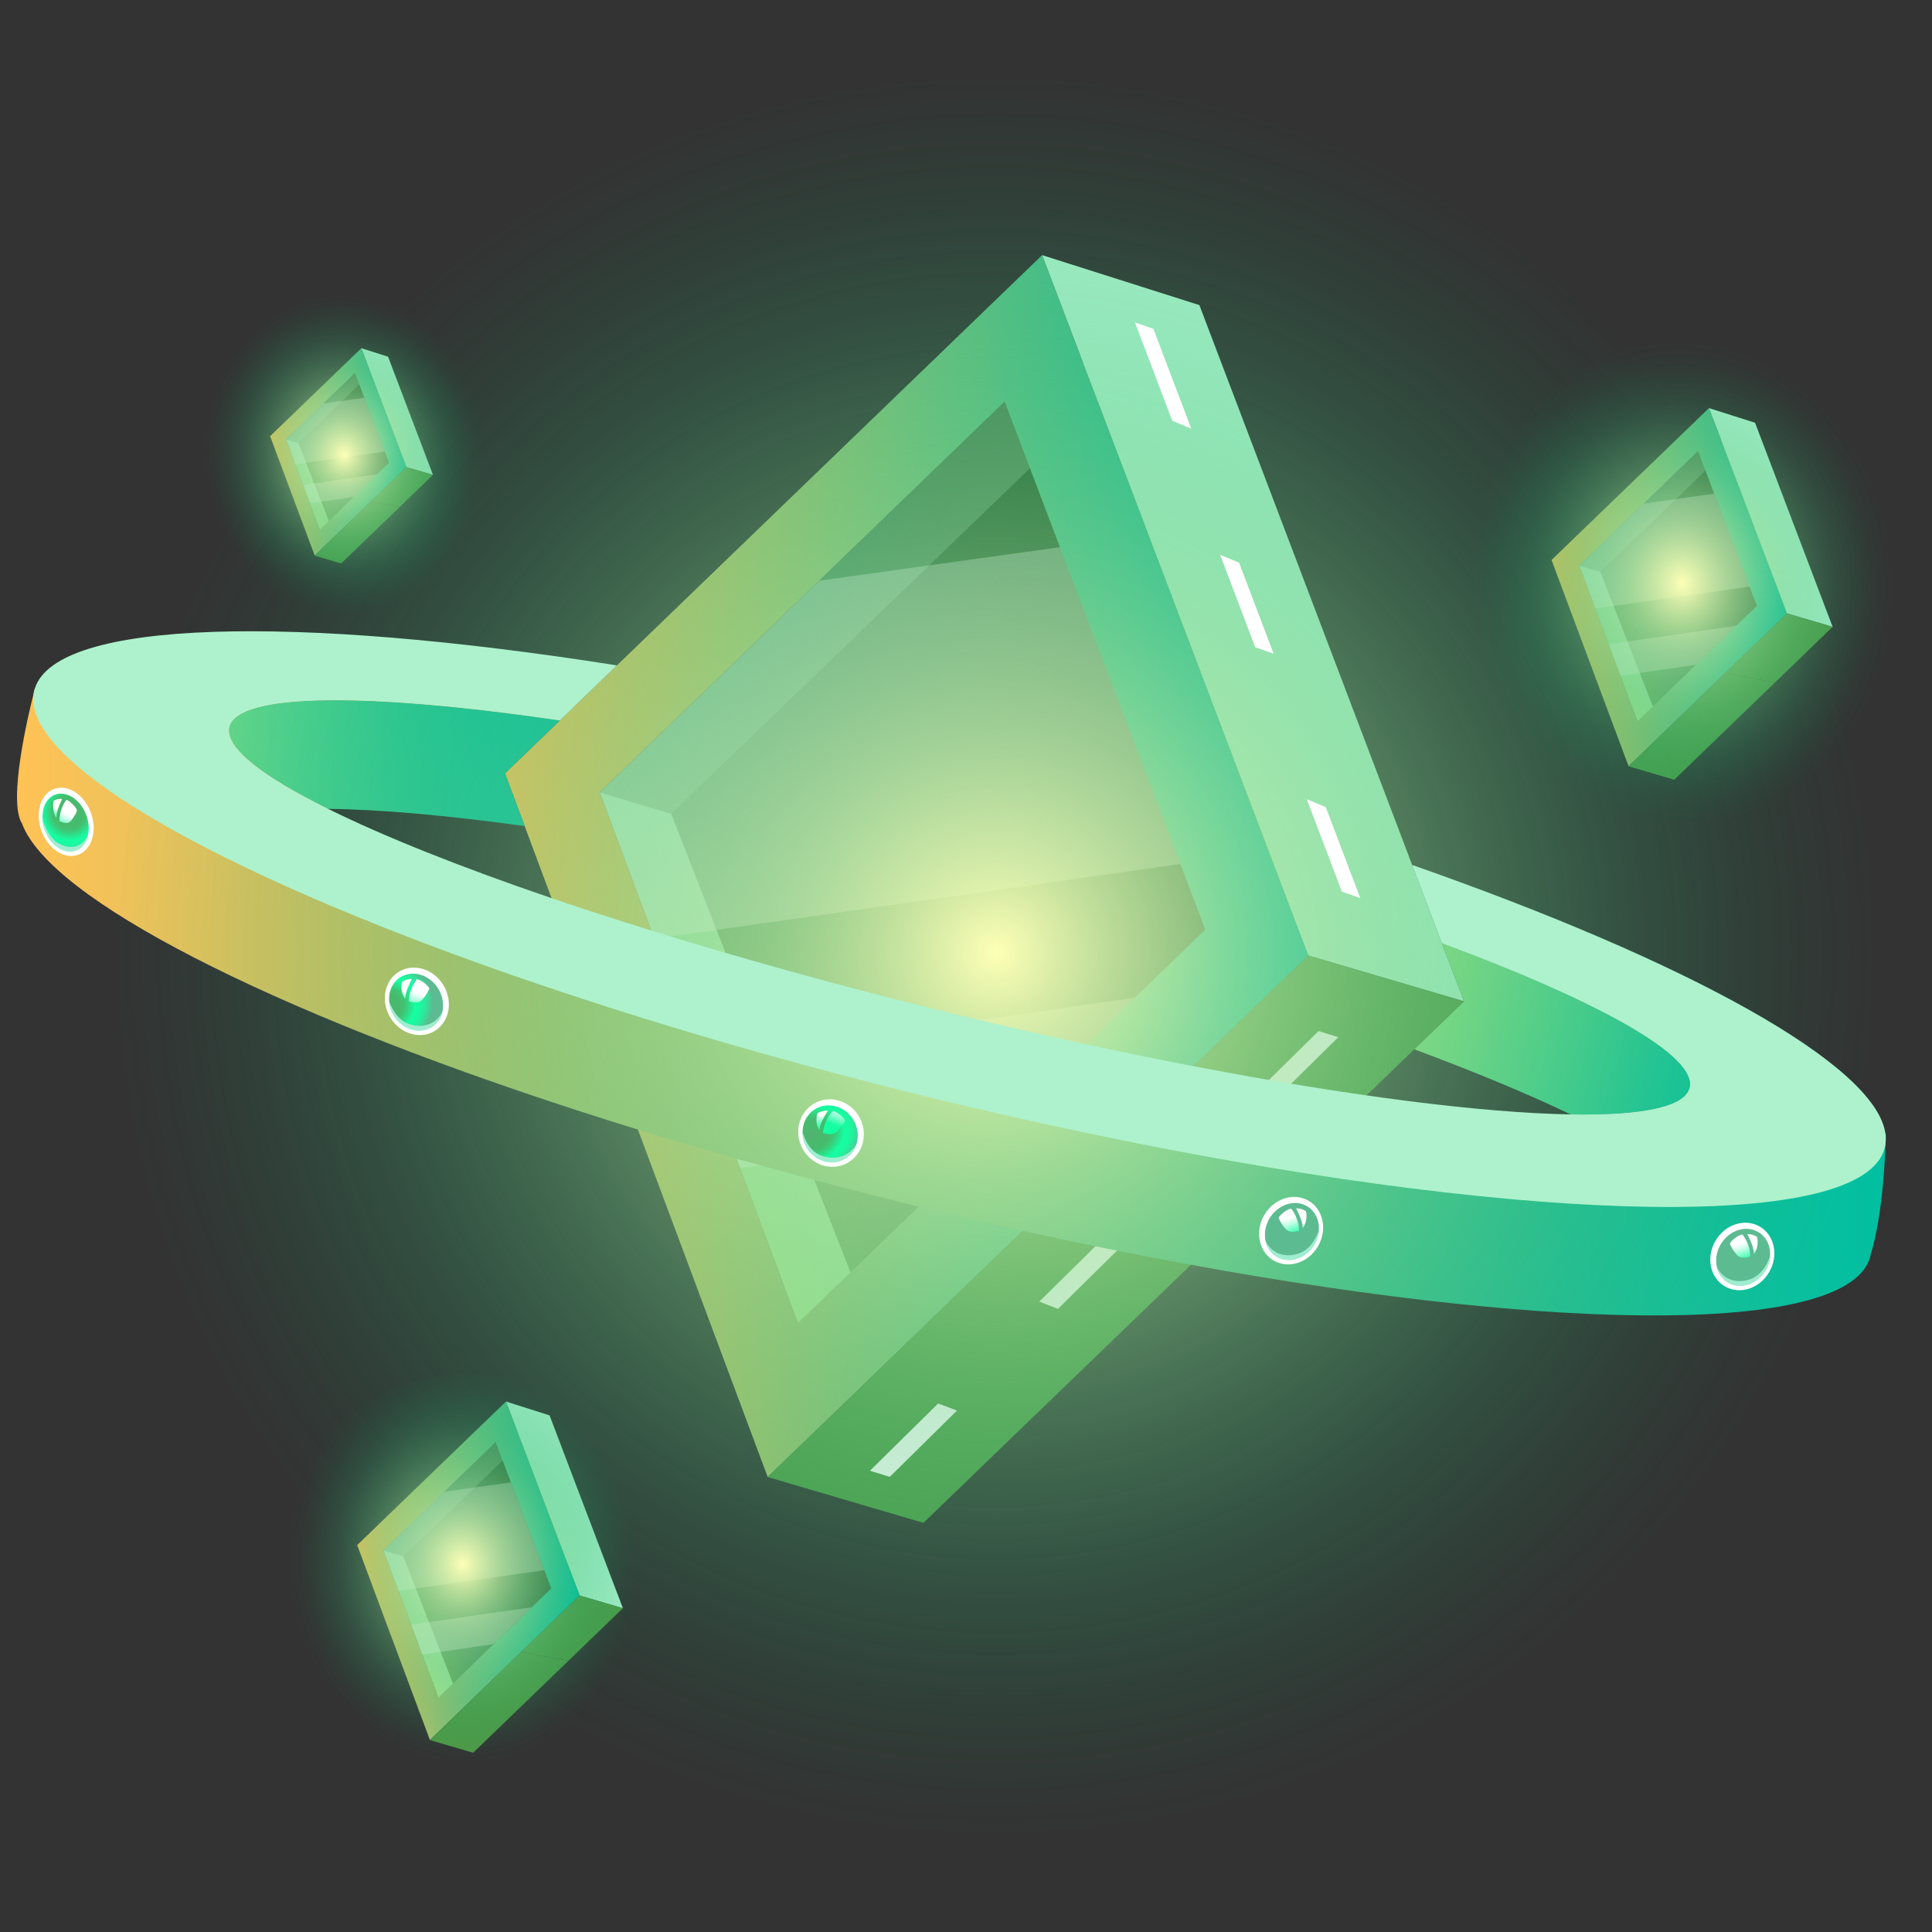
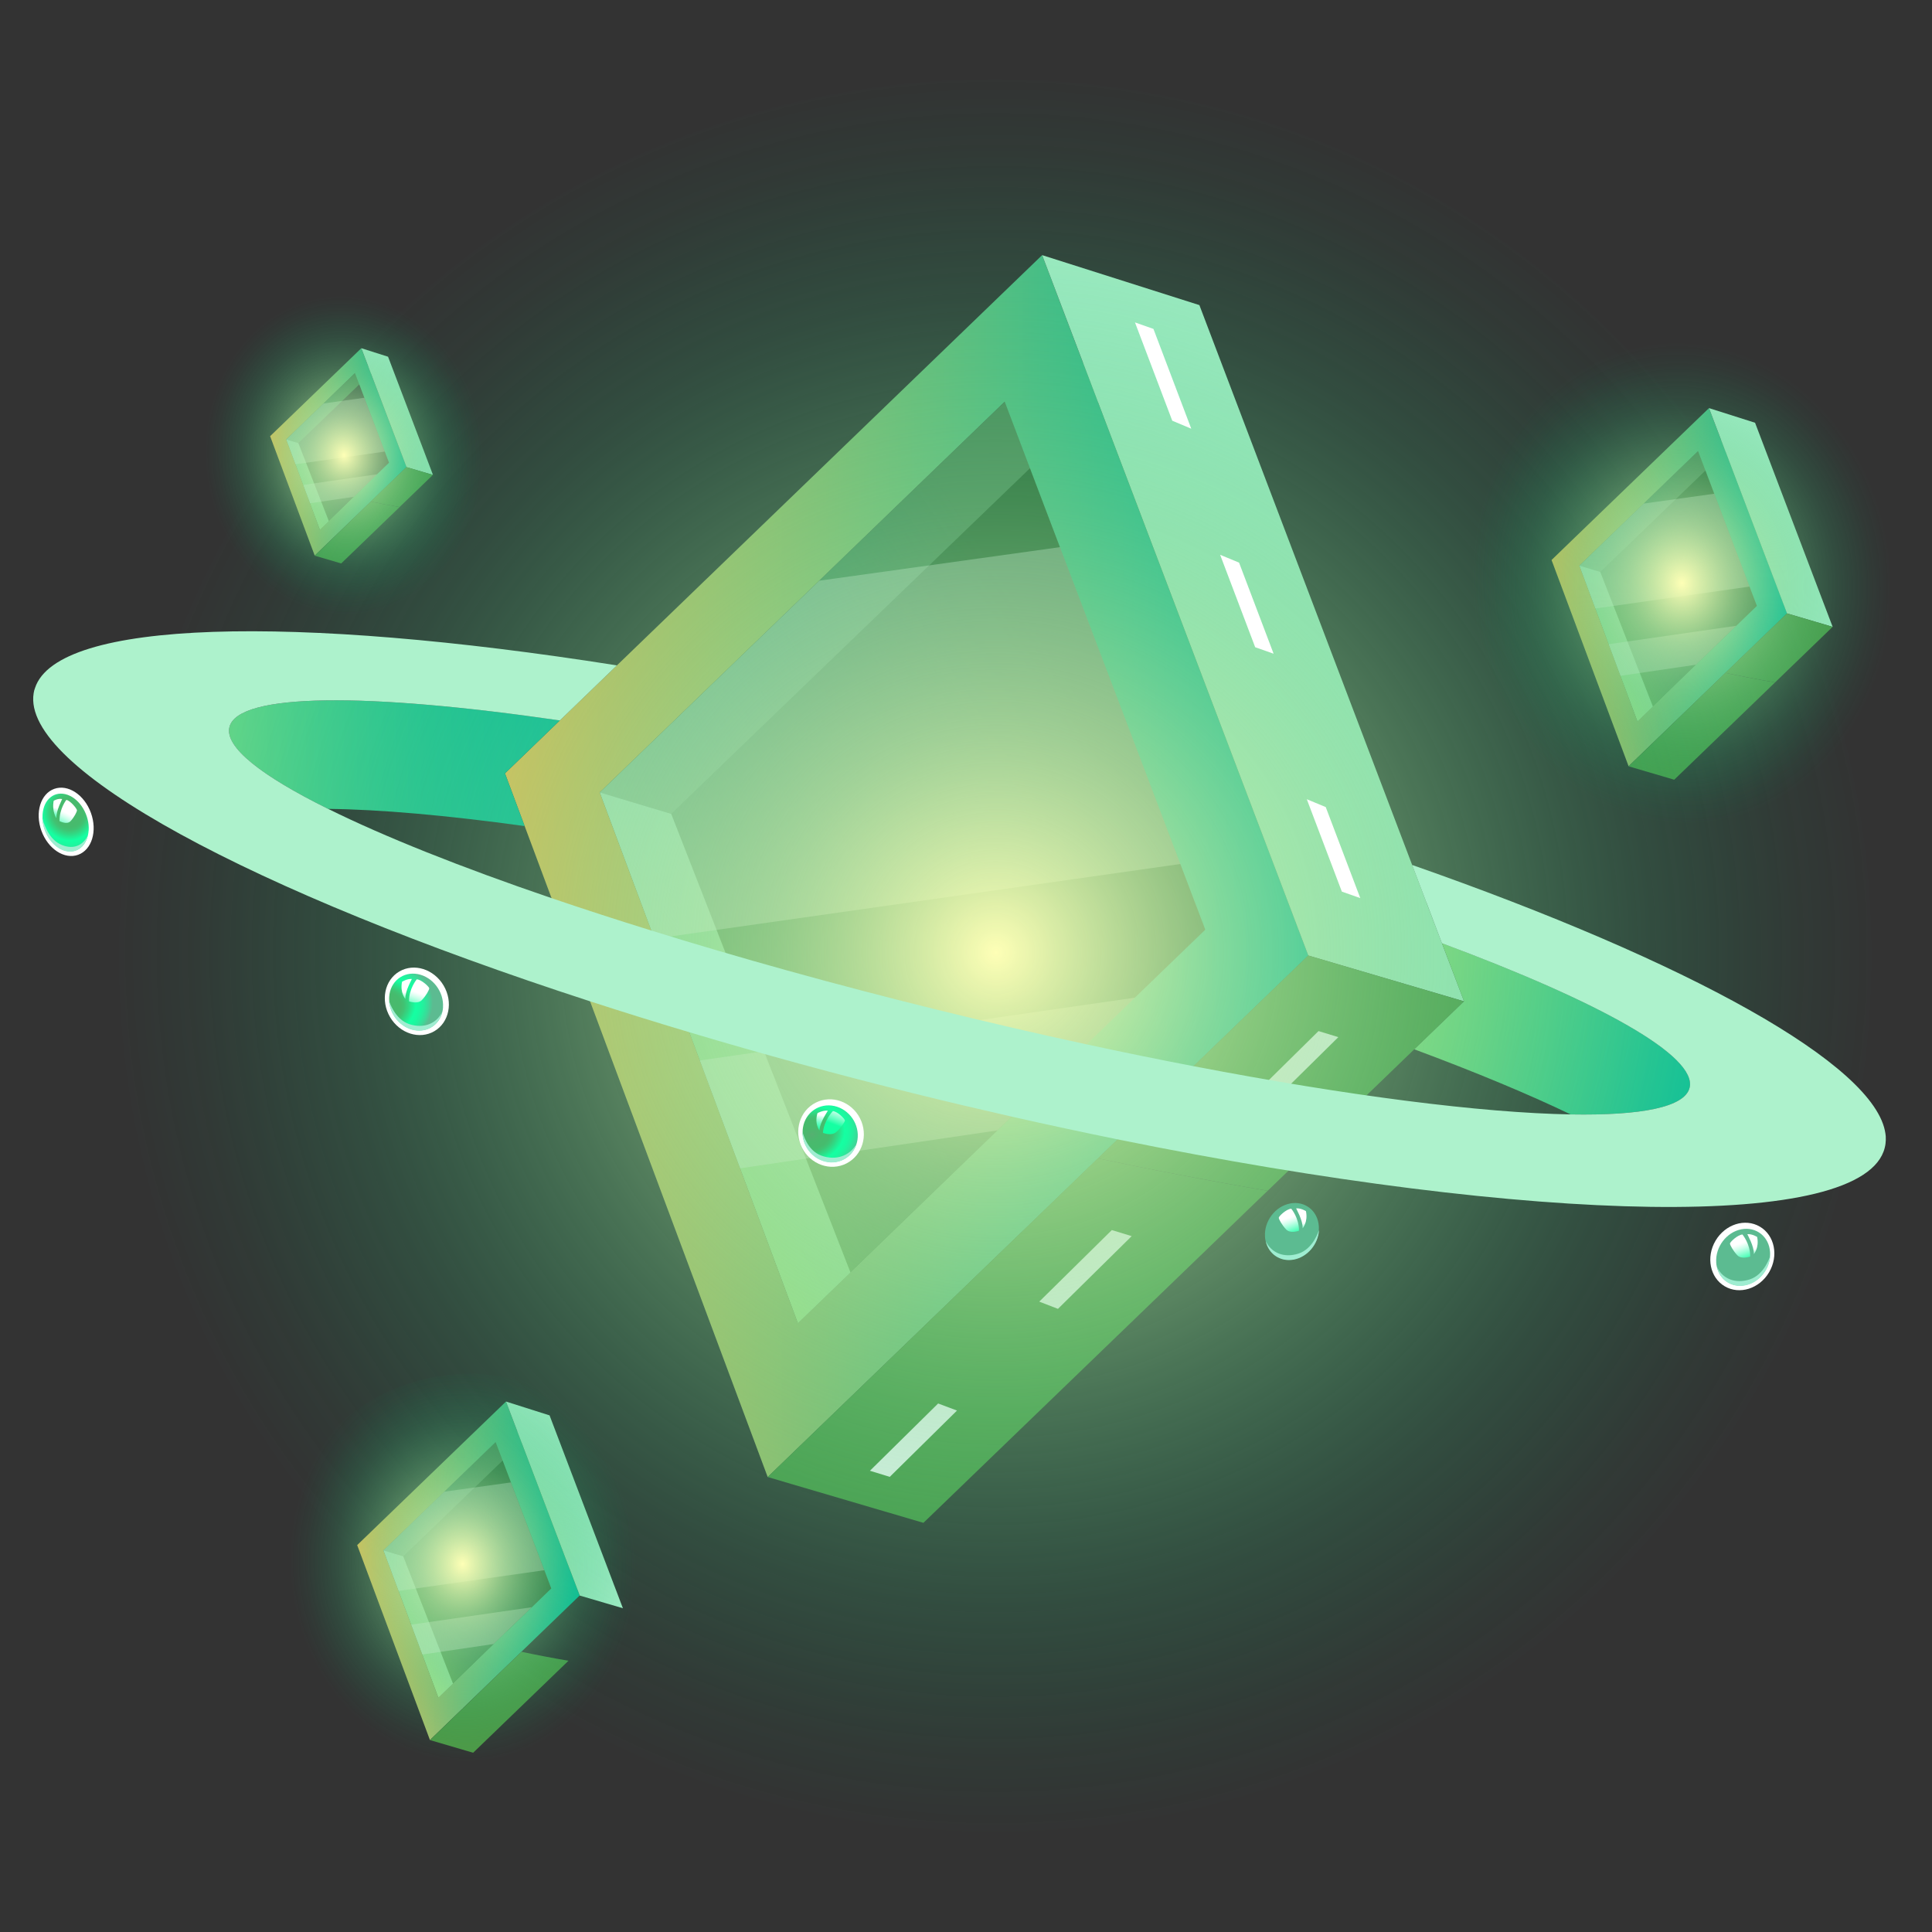
<svg xmlns="http://www.w3.org/2000/svg" xmlns:xlink="http://www.w3.org/1999/xlink" version="1.1" viewBox="0 0 500 500">
  <rect x="0" y="0" width="500" height="500" fill="#333333" stroke="none" />
  <defs>
    <style>
      .cls-1 {
        fill: url(#linear-gradient-4);
      }

      .cls-1, .cls-2, .cls-3, .cls-4, .cls-5, .cls-6, .cls-7, .cls-8, .cls-9, .cls-10, .cls-11, .cls-12, .cls-13, .cls-14, .cls-15, .cls-16, .cls-17, .cls-18, .cls-19 {
        isolation: isolate;
      }

      .cls-1, .cls-5, .cls-10, .cls-18 {
        mix-blend-mode: hard-light;
      }

      .cls-2 {
        fill: url(#linear-gradient-14);
      }

      .cls-2, .cls-3, .cls-4, .cls-8, .cls-20, .cls-12, .cls-13, .cls-14, .cls-16, .cls-17, .cls-19 {
        mix-blend-mode: soft-light;
      }

      .cls-3 {
        fill: url(#linear-gradient-16);
      }

      .cls-21 {
        fill: #285b2f;
      }

      .cls-22 {
        fill: url(#linear-gradient-10);
      }

      .cls-4 {
        fill: url(#linear-gradient-17);
      }

      .cls-23 {
        fill: #fff;
      }

      .cls-5 {
        fill: url(#linear-gradient-2);
      }

      .cls-24 {
        fill: url(#radial-gradient-5);
      }

      .cls-25 {
        fill: url(#radial-gradient-3);
      }

      .cls-26 {
        fill: #9fedd1;
      }

      .cls-27 {
        fill: url(#linear-gradient-3);
      }

      .cls-28 {
        fill: url(#linear-gradient-5);
      }

      .cls-6 {
        fill: url(#radial-gradient-9);
      }

      .cls-6, .cls-9, .cls-11, .cls-15 {
        mix-blend-mode: overlay;
      }

      .cls-8 {
        fill: url(#linear-gradient-21);
      }

      .cls-20 {
        opacity: .37;
      }

      .cls-9 {
        fill: url(#radial-gradient-8);
      }

      .cls-10 {
        fill: url(#linear-gradient-8);
      }

      .cls-29 {
        fill: url(#radial-gradient-2);
      }

      .cls-30 {
        fill: url(#radial-gradient-4);
      }

      .cls-31 {
        fill: url(#linear-gradient-7);
      }

      .cls-11 {
        fill: url(#radial-gradient);
      }

      .cls-32 {
        fill: url(#linear-gradient-9);
      }

      .cls-12 {
        fill: url(#linear-gradient-13);
      }

      .cls-33 {
        fill: url(#linear-gradient-11);
      }

      .cls-13 {
        fill: url(#linear-gradient-19);
      }

      .cls-34 {
        fill: #4f9947;
      }

      .cls-14 {
        fill: url(#linear-gradient-18);
      }

      .cls-15 {
        fill: url(#radial-gradient-7);
      }

      .cls-16 {
        fill: url(#linear-gradient-20);
      }

      .cls-35 {
        fill: #4e8457;
      }

      .cls-36 {
        fill: url(#radial-gradient-6);
      }

      .cls-17 {
        fill: url(#linear-gradient-12);
      }

      .cls-18 {
        fill: url(#linear-gradient-6);
      }

      .cls-37 {
        fill: url(#linear-gradient);
      }

      .cls-19 {
        fill: url(#linear-gradient-15);
      }

      .cls-38 {
        fill: #adf2cc;
      }
    </style>
    <linearGradient id="linear-gradient" x1="130.69" y1="277.86" x2="338.59" y2="277.86" gradientTransform="translate(0 502) scale(1 -1)" gradientUnits="userSpaceOnUse">
      <stop offset="0" stop-color="#ffc255" />
      <stop offset=".46" stop-color="#82c07a" />
      <stop offset=".83" stop-color="#24bf96" />
      <stop offset="1" stop-color="#00bfa1" />
    </linearGradient>
    <linearGradient id="linear-gradient-2" x1="285.53" y1="312.89" x2="120.34" y2="205.26" gradientTransform="translate(0 502) scale(1 -1)" gradientUnits="userSpaceOnUse">
      <stop offset="0" stop-color="#00a8a1" stop-opacity="0" />
      <stop offset=".09" stop-color="#0cac9e" stop-opacity=".05" />
      <stop offset=".26" stop-color="#2fb896" stop-opacity=".19" />
      <stop offset=".48" stop-color="#67cb8a" stop-opacity=".41" />
      <stop offset=".75" stop-color="#b2e57a" stop-opacity=".7" />
      <stop offset="1" stop-color="#feff6a" />
    </linearGradient>
    <linearGradient id="linear-gradient-3" x1="401.53" y1="350.03" x2="462.47" y2="350.03" xlink:href="#linear-gradient" />
    <linearGradient id="linear-gradient-4" x1="446.85" y1="360.25" x2="398.43" y2="328.7" xlink:href="#linear-gradient-2" />
    <linearGradient id="linear-gradient-5" x1="69.91" y1="385.04" x2="105.21" y2="385.04" xlink:href="#linear-gradient" />
    <linearGradient id="linear-gradient-6" x1="96.09" y1="390.92" x2="68.05" y2="372.64" xlink:href="#linear-gradient-2" />
    <linearGradient id="linear-gradient-7" x1="92.44" y1="95.48" x2="150.03" y2="95.48" xlink:href="#linear-gradient" />
    <linearGradient id="linear-gradient-8" x1="135.26" y1="105.14" x2="89.49" y2="75.32" xlink:href="#linear-gradient-2" />
    <linearGradient id="linear-gradient-9" x1="-52.9" y1="304.48" x2="144.09" y2="304.48" gradientTransform="translate(0 502) scale(1 -1)" gradientUnits="userSpaceOnUse">
      <stop offset="0" stop-color="#fffb6a" />
      <stop offset=".46" stop-color="#82dd84" />
      <stop offset=".83" stop-color="#24c799" />
      <stop offset="1" stop-color="#00bfa1" />
    </linearGradient>
    <linearGradient id="linear-gradient-10" x1="303.9" y1="259.93" x2="451.9" y2="218.28" xlink:href="#linear-gradient-9" />
    <linearGradient id="linear-gradient-11" x1="4.42" y1="245.74" x2="488.07" y2="245.74" xlink:href="#linear-gradient" />
    <radialGradient id="radial-gradient" cx=".75" cy="501.17" fx=".75" fy="501.17" r=".77" gradientTransform="translate(35.45 148788.79) scale(296.39 -296.39)" gradientUnits="userSpaceOnUse">
      <stop offset="0" stop-color="#feffb6" />
      <stop offset=".25" stop-color="#b2e59e" stop-opacity=".7" />
      <stop offset=".52" stop-color="#67cc85" stop-opacity=".41" />
      <stop offset=".74" stop-color="#2fb974" stop-opacity=".19" />
      <stop offset=".91" stop-color="#0cae69" stop-opacity=".05" />
      <stop offset="1" stop-color="#00aa65" stop-opacity="0" />
    </radialGradient>
    <radialGradient id="radial-gradient-2" cx="1.78" cy="503.14" fx="1.78" fy="503.14" r=".77" gradientTransform="translate(2989.12 8257.94) rotate(-20.46) scale(16.42 -17.05)" gradientUnits="userSpaceOnUse">
      <stop offset="0" stop-color="#57b072" />
      <stop offset=".03" stop-color="#52b270" />
      <stop offset=".14" stop-color="#49b96d" />
      <stop offset=".29" stop-color="#46bb6d" />
      <stop offset=".35" stop-color="#40c373" />
      <stop offset=".43" stop-color="#30d984" />
      <stop offset=".55" stop-color="#15ffa2" />
      <stop offset=".62" stop-color="#19faa0" />
      <stop offset=".69" stop-color="#26ee9d" />
      <stop offset=".77" stop-color="#3cd998" />
      <stop offset=".85" stop-color="#5cbb91" />
    </radialGradient>
    <linearGradient id="linear-gradient-12" x1="15.07" y1="295.24" x2="13.07" y2="288.63" gradientTransform="translate(0 502) scale(1 -1)" gradientUnits="userSpaceOnUse">
      <stop offset=".34" stop-color="#fff" />
      <stop offset=".42" stop-color="#d1ffec" />
      <stop offset=".53" stop-color="#98ffd6" />
      <stop offset=".64" stop-color="#69ffc3" />
      <stop offset=".75" stop-color="#44ffb4" />
      <stop offset=".84" stop-color="#2affaa" />
      <stop offset=".93" stop-color="#1affa4" />
      <stop offset="1" stop-color="#15ffa2" />
    </linearGradient>
    <linearGradient id="linear-gradient-13" x1="17.82" y1="292.22" x2="14.83" y2="286.3" gradientTransform="translate(0 502) scale(1 -1)" gradientUnits="userSpaceOnUse">
      <stop offset=".12" stop-color="#fff" />
      <stop offset=".19" stop-color="#f1fff9" />
      <stop offset=".32" stop-color="#cdffeb" />
      <stop offset=".49" stop-color="#93ffd4" />
      <stop offset=".71" stop-color="#44ffb4" />
      <stop offset=".83" stop-color="#15ffa2" />
    </linearGradient>
    <radialGradient id="radial-gradient-3" cx=".89" cy="504.56" fx=".89" fy="504.56" r=".77" gradientTransform="translate(3455.31 8066.76) rotate(-23.38) scale(19.58 -16.84)" xlink:href="#radial-gradient-2" />
    <linearGradient id="linear-gradient-14" x1="105.2" y1="247.57" x2="104.01" y2="240.56" xlink:href="#linear-gradient-12" />
    <linearGradient id="linear-gradient-15" x1="108.67" y1="245.81" x2="106.37" y2="239.32" xlink:href="#linear-gradient-13" />
    <radialGradient id="radial-gradient-4" cx="-.64" cy="505.88" fx="-.64" fy="505.88" r=".77" gradientTransform="translate(3153.52 8174.7) rotate(-20.39) scale(20.42 -16.63)" xlink:href="#radial-gradient-2" />
    <linearGradient id="linear-gradient-16" x1="213.18" y1="215.74" x2="211.79" y2="208.75" xlink:href="#linear-gradient-12" />
    <linearGradient id="linear-gradient-17" x1="217.9" y1="216.31" x2="215.44" y2="209.86" xlink:href="#linear-gradient-13" />
    <radialGradient id="radial-gradient-5" cx="9.14" cy="500.15" fx="9.14" fy="500.15" r=".77" gradientTransform="translate(3980.26 -7326.83) rotate(-156.62) scale(19.58 -16.84)" xlink:href="#radial-gradient-2" />
    <linearGradient id="linear-gradient-18" x1="453.66" y1="181.18" x2="454.85" y2="174.17" xlink:href="#linear-gradient-12" />
    <linearGradient id="linear-gradient-19" x1="449.74" y1="180.88" x2="452.04" y2="174.39" xlink:href="#linear-gradient-13" />
    <radialGradient id="radial-gradient-6" cx="7.41" cy="499.41" fx="7.41" fy="499.41" r=".77" gradientTransform="translate(3826.62 -7336.03) rotate(-156.62) scale(19.58 -16.84)" xlink:href="#radial-gradient-2" />
    <linearGradient id="linear-gradient-20" x1="336.89" y1="187.91" x2="338.08" y2="180.9" xlink:href="#linear-gradient-12" />
    <linearGradient id="linear-gradient-21" x1="332.97" y1="187.55" x2="335.27" y2="181.06" xlink:href="#linear-gradient-13" />
    <radialGradient id="radial-gradient-7" cx="1.37" cy="502.77" fx="1.37" fy="502.77" r=".76" gradientTransform="translate(36213.08 -2589.98) rotate(-94.56) scale(82.04 -71.37)" xlink:href="#radial-gradient" />
    <radialGradient id="radial-gradient-8" cx="1.22" cy="501.46" fx="1.22" fy="501.46" r=".76" gradientTransform="translate(23778.3 -1704.86) rotate(-94.56) scale(54.46 -47.38)" xlink:href="#radial-gradient" />
    <radialGradient id="radial-gradient-9" cx="2.51" cy="501.43" fx="2.51" fy="501.43" r=".77" gradientTransform="translate(29118.88 -1740.29) rotate(-94.56) scale(66.65 -57.99)" xlink:href="#radial-gradient" />
  </defs>
  <g class="cls-7">
    <g id="Layer_1">
      <g>
        <path class="cls-21" d="M221.56,344.77l-52.86-135.65,135.06-127.71,55.17,139.55-137.37,123.81Z" />
        <path class="cls-35" d="M310.39,78.96l-136.69,131.67-18.48-5.55,104.81-101.12,50.35-25Z" />
        <path class="cls-38" d="M155.23,205.08l18.48,5.55,55.56,142.13-22.78-10.38-51.26-137.3Z" />
        <path class="cls-37" d="M283.13,101.4l-13.43-35.37-121.38,117.11-17.63,17.01,5.09,13.63,12.6,33.77,16.71,44.77,33.59,89.94,66.04-63.73h.02l35.5-34.26,38.35-36.99-55.45-145.88h0ZM270.49,280.62l-32.79,31.64-31.22,30.11-15.88-42.52-16.71-44.77-18.68-50.01,104.81-101.12,10.12,26.68,41.79,109.97-41.46,40.01h0Z" />
        <path class="cls-38" d="M378.88,259.14l-15.23-4.48-25.06-7.38-6.53-17.19h0l-7.44-19.58-54.91-144.48,40.69,12.93,55.07,144.9,3.72,9.79,3.99,10.47,5.72,15.03Z" />
        <path class="cls-34" d="M378.88,259.14l-12.87,12.42-37.94,36.61c-7.39-1.25-15.04-2.65-22.91-4.15-6.85-1.3-13.86-2.72-21.02-4.23l54.43-52.5h.02l25.07,7.38,15.23,4.49h0Z" />
        <path class="cls-34" d="M328.06,308.17l-19.86,19.16-69.22,66.78-40.31-11.86,66.02-63.71,19.43-18.75c7.16,1.51,14.17,2.93,21.02,4.23,7.87,1.51,15.52,2.9,22.91,4.15h0Z" />
        <path class="cls-5" d="M311.95,240.61l-105.47,101.76-14.94-40.02-10.43-27.91-11.75-31.52-14.14-37.85,104.81-101.12,14.29,37.64,31.15,82,6.47,17.02Z" />
        <g class="cls-20">
          <path class="cls-23" d="M305.48,223.6l-136.11,19.34-14.14-37.85,56.81-54.81,62.29-8.68,31.15,82Z" />
        </g>
        <g class="cls-20">
          <path class="cls-23" d="M293.74,258.19l-35.62,34.36-66.58,9.81-10.43-27.91,112.63-16.26Z" />
        </g>
        <path class="cls-21" d="M428.18,187.33l-15.49-39.76,39.59-37.43,16.17,40.9-40.26,36.29Z" />
        <path class="cls-35" d="M454.21,109.41l-40.06,38.59-5.41-1.62,30.71-29.64,14.76-7.33Z" />
        <path class="cls-38" d="M408.73,146.38l5.41,1.62,16.29,41.66-6.68-3.05-15.02-40.24Z" />
        <path class="cls-27" d="M446.22,115.99l-3.94-10.37-35.58,34.32-5.16,4.99,1.49,3.99,3.7,9.9,4.9,13.12,9.85,26.36,19.36-18.68,10.41-10.05,11.24-10.84-16.25-42.76ZM442.52,168.53l-9.61,9.27-9.15,8.83-4.65-12.46-4.9-13.12-5.47-14.66,30.72-29.64,2.97,7.82,12.25,32.24-12.15,11.73h0Z" />
        <path class="cls-38" d="M474.28,162.23l-4.46-1.32-7.35-2.17-1.91-5.03-2.18-5.74-16.09-42.35,11.92,3.79,16.14,42.47,1.09,2.87,1.17,3.07,1.68,4.41Z" />
        <path class="cls-34" d="M474.28,162.23l-3.77,3.64-11.12,10.73c-2.17-.37-4.41-.77-6.71-1.22-2-.38-4.06-.8-6.16-1.24l15.95-15.39,7.35,2.16,4.46,1.32Z" />
        <path class="cls-34" d="M459.39,176.6l-5.82,5.62-20.28,19.57-11.81-3.47,19.35-18.68,5.69-5.49c2.1.44,4.15.86,6.16,1.24,2.31.44,4.54.85,6.71,1.22h0Z" />
        <path class="cls-1" d="M454.67,156.8l-30.91,29.83-4.38-11.73-3.06-8.18-3.44-9.24-4.14-11.09,30.71-29.64,4.19,11.03,9.13,24.03,1.9,4.99Z" />
        <g class="cls-20">
          <path class="cls-23" d="M452.77,151.81l-39.89,5.67-4.14-11.09,16.65-16.07,18.26-2.54,9.13,24.03Z" />
        </g>
        <g class="cls-20">
          <path class="cls-23" d="M449.33,161.95l-10.44,10.08-19.51,2.87-3.06-8.18,33.02-4.77Z" />
        </g>
-         <path class="cls-21" d="M85.34,137.44l-8.98-23.02,22.93-21.68,9.37,23.69-23.32,21.02Z" />
        <path class="cls-35" d="M100.42,92.32l-23.21,22.35-3.14-.94,17.8-17.17,8.55-4.24Z" />
        <path class="cls-38" d="M74.07,113.73l3.14.94,9.43,24.13-3.86-1.76-8.71-23.31Z" />
        <path class="cls-28" d="M95.79,96.13l-2.28-6.01-20.61,19.88-2.99,2.88.86,2.31,2.14,5.73,2.84,7.6,5.7,15.27,11.21-10.82,6.03-5.82,6.51-6.28-9.41-24.77v.02ZM93.64,126.55l-5.56,5.37-5.3,5.11-2.69-7.22-2.84-7.6-3.17-8.49,17.79-17.17,1.72,4.53,7.09,18.67-7.04,6.79Z" />
        <path class="cls-38" d="M112.04,122.9l-2.58-.76-4.26-1.25-1.1-2.92h0l-1.26-3.33-9.32-24.52,6.91,2.2,9.35,24.59.63,1.67.68,1.78.96,2.55Z" />
        <path class="cls-34" d="M112.04,122.9l-2.19,2.11-6.44,6.21c-1.25-.21-2.56-.45-3.89-.7-1.16-.22-2.35-.46-3.57-.72l9.24-8.91,4.25,1.25,2.59.77h0Z" />
        <path class="cls-34" d="M103.42,131.23l-3.37,3.25-11.75,11.34-6.84-2.01,11.21-10.82,3.3-3.18c1.22.26,2.4.5,3.57.72,1.34.26,2.63.49,3.89.7Z" />
        <path class="cls-18" d="M100.69,119.76l-17.9,17.28-2.54-6.79-1.77-4.74-2-5.35-2.4-6.43,17.8-17.17,2.43,6.39,5.29,13.93,1.1,2.88Z" />
        <g class="cls-20">
          <path class="cls-23" d="M99.58,116.87l-23.11,3.28-2.4-6.43,9.65-9.3,10.57-1.48,5.29,13.93Z" />
        </g>
        <g class="cls-20">
          <path class="cls-23" d="M97.59,122.74l-6.04,5.84-11.3,1.66-1.77-4.74,19.11-2.76Z" />
        </g>
        <path class="cls-21" d="M117.61,439.94l-14.64-37.58,37.42-35.38,15.29,38.66-38.07,34.3Z" />
        <path class="cls-35" d="M142.22,366.3l-37.87,36.48-5.12-1.54,29.03-28.02,13.96-6.92Z" />
        <path class="cls-38" d="M99.24,401.24l5.12,1.54,15.39,39.37-6.31-2.88-14.19-38.04Z" />
        <path class="cls-31" d="M134.67,372.52l-3.72-9.8-33.63,32.44-4.88,4.71,1.41,3.77,3.49,9.36,4.63,12.4,9.3,24.92,18.29-17.66,9.84-9.5,10.62-10.25-15.36-40.42h0ZM131.17,422.17l-9.08,8.77-8.65,8.34-4.4-11.78-4.63-12.4-5.17-13.86,29.04-28.01,2.81,7.39,11.58,30.47-11.48,11.09h0Z" />
        <path class="cls-38" d="M161.2,416.21l-4.22-1.24-6.94-2.04-1.81-4.77-2.07-5.42-15.21-40.02,11.28,3.58,15.26,40.14,1.03,2.72,1.11,2.9,1.58,4.16Z" />
-         <path class="cls-34" d="M161.2,416.21l-3.57,3.44-10.51,10.15c-2.05-.34-4.16-.73-6.34-1.15-1.9-.36-3.84-.75-5.82-1.17l15.08-14.55,6.95,2.04,4.22,1.24h0Z" />
        <path class="cls-34" d="M147.12,429.8l-5.5,5.31-19.17,18.5-11.17-3.28,18.29-17.65,5.39-5.2c1.98.42,3.93.81,5.82,1.17,2.18.42,4.3.8,6.34,1.15Z" />
        <path class="cls-10" d="M142.65,411.09l-29.22,28.19-4.14-11.09-2.88-7.73-3.25-8.73-3.92-10.49,29.03-28.02,3.96,10.43,8.63,22.72,1.79,4.72Z" />
        <g class="cls-20">
          <path class="cls-23" d="M140.86,406.37l-37.71,5.36-3.92-10.49,15.73-15.19,17.26-2.4,8.63,22.72Z" />
        </g>
        <g class="cls-20">
          <path class="cls-23" d="M137.61,415.95l-9.87,9.52-18.45,2.72-2.88-7.73,31.2-4.51Z" />
        </g>
        <path class="cls-23" d="M292.88,319.91l-19.08,18.82-4.84-1.87,18.78-18.52,5.14,1.57Z" />
        <path class="cls-23" d="M346.37,268.4l-19.08,18.82-4.84-1.86,18.78-18.52,5.13,1.57Z" />
        <path class="cls-23" d="M242.79,363.22l4.88,1.83-17.4,17.16-5.13-1.58,17.65-17.41Z" />
        <path class="cls-32" d="M130.69,200.16l5.09,13.63c-20.22-2.79-37.53-4.32-50.86-4.45-17.38-8.6-26.82-16.03-25.55-21.18,2.2-8.9,35.82-8.93,85.51-1.71l-14.2,13.7h0Z" />
        <path class="cls-22" d="M437.27,281.52c-1.24,5-12.4,7.21-30.79,6.89-11.01-5.3-24.82-11.03-40.46-16.85l12.87-12.42-5.71-15.04c41,15.24,66.12,29.22,64.09,37.41h0Z" />
-         <path class="cls-33" d="M488.06,293.36c0,.28-.02.54-.02.82-.03.6-.05,1.18-.06,1.75v.05c-.62,16.09-2.62,24.79-3.86,28.74-.03.14-.05.28-.08.39-4.97,20.09-78.47,20.02-175.84,2.22-7.42-1.36-14.99-2.82-22.68-4.38-6.85-1.39-13.78-2.87-20.8-4.41h-.02c-2.19-.48-4.4-.98-6.6-1.48-6.74-1.52-13.54-3.13-20.41-4.79-1.42-.34-2.85-.71-4.29-1.06-14.67-3.63-28.98-7.42-42.8-11.35-5.39-1.54-10.71-3.08-15.95-4.65-3.22-.95-6.4-1.92-9.56-2.88-5.47-1.69-10.85-3.38-16.12-5.1C69.44,261.38,12.95,232.69,5.68,213.1c0,0-.02,0-.02-.02-3.63-5.91,1.63-28.03,3.07-33.69.12-.53.23-.89.28-1.12,0-.06.03-.11.05-.17-.02-.02,0-.03.02-.05,0,0,8.48,5.21,20.25,12.4.23-7.93.88-16.77,1.16-17.27.5-.92,58.27-1.12,58.27-1.12l59.57,11.06-3.43,3.31c-49.7-7.22-83.31-7.19-85.51,1.71-1.27,5.15,8.17,12.59,25.55,21.18-9.3-.09-16.67.5-21.7,1.8,17.87,10.87,33.81,20.44,35.99,21.42,1.92.86,23.02,7.24,49.16,14.99,8.16,2.42,16.82,4.99,25.52,7.54,40.06,11.83,81.39,23.83,82.07,23.83.17-.02,5.59.64,14.52,1.71,7.69.93,17.98,2.2,29.75,3.64,39.9,4.91,96.7,11.95,126.36,15.64-4.68-3.47-11.55-7.38-20.12-11.5,18.39.32,29.55-1.89,30.79-6.89,2.03-8.19-23.08-22.17-64.09-37.41l-3.99-10.47h.02c9.89,3.49,75.82,28.39,76.13,29.5.34,1.18,6.76,11.78,5.41,15.77-.51,1.51-3.94,4.28-8.01,7.13,8.62,4.56,16.03,9.04,22.14,13.31,6.77-1.39,14.81-3.31,23.08-5.97.03,0,.08-.02.11-.03h-.02Z" />
        <path class="cls-11" d="M257.56,474.06c125.25,0,226.78-101.53,226.78-226.78S382.8,20.49,257.56,20.49,30.77,122.03,30.77,247.28s101.53,226.78,226.78,226.78Z" />
        <path class="cls-38" d="M488.04,294.18c-.02-.26-.05-.53-.09-.79-2.48-17.84-50.9-44.49-122.49-69.54l3.72,9.79h.02l3.97,10.47c41,15.24,66.12,29.22,64.09,37.41-1.24,5-12.4,7.21-30.79,6.89-23.01-.41-57.32-4.76-97.57-12.48-8.96-1.71-18.2-3.6-27.69-5.65-12.76-2.75-25.92-5.8-39.37-9.13-26.17-6.47-50.91-13.37-73.25-20.32-9.02-2.79-17.66-5.61-25.84-8.39-23.64-8.06-43.45-15.98-57.82-23.1-17.38-8.6-26.82-16.03-25.55-21.18,2.2-8.9,35.82-8.93,85.51-1.71l3.43-3.31,11.33-10.94c-83.68-13.22-144.82-11.86-150.59,5.86-.02.02-.03.03-.02.05-.02.06-.05.11-.05.17-.06.14-.11.29-.14.42-.06.23-.11.47-.14.7-3.21,19.4,56.43,51.3,143.97,79.73,8.31,2.7,16.89,5.38,25.69,8,18.68,5.59,38.36,10.97,58.76,16,8.32,2.06,16.56,4,24.71,5.85,9.27,2.1,18.43,4.06,27.42,5.89,108.42,22.04,193.16,23.8,198.51,2.16.09-.34.15-.7.2-1.04v-.05c.08-.57.09-1.16.06-1.75h0Z" />
        <path class="cls-23" d="M20.22,221.22c3.54-1.28,5.02-6.14,3.31-10.85-1.71-4.71-5.96-7.49-9.5-6.21-3.54,1.28-5.02,6.14-3.31,10.85,1.71,4.71,5.96,7.49,9.5,6.21Z" />
        <path class="cls-29" d="M22.93,214.96c-.02.4-.08.77-.16,1.14-.69,3.24-3.32,4.97-6.28,3.93-3.05-1.07-5.37-4.69-5.49-8.36v-.02c0-.3,0-.59.02-.89.27-3.96,3.15-6.22,6.44-5.07,3.3,1.16,5.75,5.31,5.49,9.27h0Z" />
        <path class="cls-26" d="M22.72,216.17c-.69,3.24-3.32,4.97-6.28,3.93-3.05-1.07-5.37-4.69-5.49-8.36.08.31,1.25,5.03,4.47,6.67,3.23,1.64,6.01.58,7.28-2.17,0-.02.02-.04.03-.06h0Z" />
        <path class="cls-17" d="M13.89,207.24s1.08-.68,2.2-.45c.03.04-1.58,2.92-1.5,4.98.03,0-1.22-1.73-.7-4.53Z" />
        <path class="cls-12" d="M17.18,207s-1.79,2.2-1.78,5.49c.03,0,1.89,1.06,2.86.02.97-1.04,1.65-2.43,1.66-2.8.02-.37-1.65-2.48-2.75-2.7h0Z" />
        <path class="cls-23" d="M112.43,266.86c3.83-2.26,4.89-7.54,2.38-11.8-2.51-4.26-7.65-5.89-11.48-3.63-3.83,2.25-4.89,7.54-2.38,11.8,2.51,4.26,7.65,5.89,11.48,3.63Z" />
        <path class="cls-25" d="M114.66,260.67c-.02.41-.08.79-.17,1.16-.76,3.33-3.8,5.39-7.26,4.73-3.56-.68-6.31-4-6.51-7.66v-.02c-.02-.29-.02-.59,0-.89.26-3.99,3.58-6.63,7.43-5.89,3.85.74,6.76,4.58,6.5,8.56h0Z" />
        <path class="cls-26" d="M114.44,261.89c-.76,3.33-3.8,5.39-7.26,4.73-3.56-.68-6.31-4-6.51-7.66.1.31,1.51,4.87,5.29,6.1,3.78,1.22,7.01-.19,8.45-3.11,0-.02.02-.04.03-.06Z" />
        <path class="cls-2" d="M104.04,254.09s1.24-.82,2.55-.73c.04.04-1.8,3.12-1.68,5.17.04,0-1.45-1.58-.86-4.44Z" />
        <path class="cls-19" d="M107.86,253.44s-2.05,2.43-2,5.71c.04,0,2.22.83,3.33-.34,1.12-1.17,1.88-2.64,1.9-3.01.02-.37-1.96-2.27-3.23-2.35Z" />
        <path class="cls-23" d="M219.05,301.1c4.14-2.1,5.72-7.32,3.53-11.66-2.2-4.34-7.34-6.17-11.48-4.07-4.14,2.1-5.72,7.32-3.53,11.66,2.2,4.34,7.34,6.17,11.48,4.07Z" />
        <path class="cls-30" d="M221.91,294.99c-.06.4-.15.78-.28,1.15-1.07,3.29-4.38,5.24-7.88,4.46-3.6-.8-6.14-4.21-6.03-7.85v-.02c0-.29.04-.59.08-.88.61-3.96,4.26-6.47,8.16-5.61,3.89.87,6.56,4.79,5.95,8.75h0Z" />
        <path class="cls-26" d="M221.58,296.21c-1.07,3.29-4.38,5.24-7.88,4.46-3.6-.8-6.14-4.21-6.03-7.85.08.31,1.13,4.9,4.91,6.26,3.78,1.35,7.22.05,8.96-2.81,0-.02.02-.04.04-.06Z" />
        <path class="cls-3" d="M211.56,288.08s1.35-.77,2.69-.64c.03.04-2.12,3.05-2.18,5.1.04,0-1.35-1.62-.51-4.45Z" />
        <path class="cls-4" d="M215.54,287.56s-2.32,2.35-2.56,5.62c.04,0,2.21.9,3.46-.23s2.17-2.56,2.22-2.94-1.82-2.33-3.12-2.46Z" />
        <path class="cls-23" d="M457.84,329.26c2.51-4.26,1.45-9.55-2.38-11.8-3.83-2.26-8.96-.63-11.48,3.63-2.51,4.26-1.45,9.55,2.38,11.8,3.83,2.26,8.97.63,11.48-3.63Z" />
        <path class="cls-24" d="M444.15,326.71c.02.41.08.79.17,1.16.76,3.33,3.8,5.39,7.26,4.73,3.56-.68,6.31-4,6.51-7.66v-.02c.02-.29.02-.59,0-.89-.26-3.99-3.58-6.63-7.43-5.89-3.85.74-6.76,4.58-6.5,8.56h0Z" />
        <path class="cls-26" d="M444.36,327.94c.76,3.33,3.8,5.39,7.26,4.73,3.56-.68,6.31-4,6.51-7.66-.1.31-1.52,4.87-5.29,6.1-3.78,1.22-7.01-.19-8.45-3.11,0-.02-.02-.04-.03-.06Z" />
        <path class="cls-14" d="M454.76,320.13s-1.24-.82-2.55-.73c-.04.04,1.8,3.12,1.68,5.17-.04,0,1.45-1.58.86-4.44Z" />
        <path class="cls-13" d="M450.94,319.48s2.05,2.43,2,5.71c-.04,0-2.22.83-3.33-.34-1.12-1.17-1.88-2.64-1.9-3.01-.02-.37,1.96-2.27,3.23-2.35Z" />
-         <path class="cls-23" d="M341.07,322.57c2.51-4.26,1.45-9.55-2.38-11.8-3.83-2.25-8.96-.63-11.48,3.64-2.51,4.26-1.45,9.55,2.38,11.8,3.83,2.26,8.97.63,11.48-3.63Z" />
        <path class="cls-36" d="M327.37,320.03c.02.41.08.79.17,1.16.76,3.33,3.8,5.39,7.26,4.73,3.56-.68,6.31-4,6.51-7.66v-.02c.02-.29.02-.59,0-.89-.26-3.99-3.58-6.63-7.43-5.89-3.85.74-6.76,4.58-6.5,8.56h0Z" />
        <path class="cls-26" d="M327.59,321.25c.76,3.33,3.8,5.39,7.26,4.73,3.56-.68,6.31-4,6.51-7.66-.1.31-1.52,4.87-5.29,6.1s-7.01-.19-8.45-3.11c0-.02-.02-.04-.03-.06Z" />
        <path class="cls-16" d="M337.99,313.45s-1.24-.82-2.55-.73c-.04.04,1.8,3.12,1.68,5.17-.04,0,1.45-1.58.86-4.44Z" />
        <path class="cls-8" d="M334.17,312.8s2.05,2.43,2,5.71c-.04,0-2.22.83-3.33-.34-1.11-1.17-1.88-2.64-1.9-3.01-.02-.37,1.96-2.27,3.23-2.35Z" />
        <path class="cls-23" d="M298.51,85.12l9.79,25.83-4.92-2.07-9.65-25.44,4.77,1.68Z" />
        <path class="cls-23" d="M315.77,143.58l4.9,2.03,8.94,23.57-4.77-1.68-9.07-23.92Z" />
        <path class="cls-23" d="M338.2,206.84l4.9,2.03,8.94,23.56-4.77-1.68-9.07-23.91Z" />
        <path class="cls-15" d="M476.13,196.86c25.09-23.76,26.04-63.48,2.13-88.73-23.91-25.25-63.63-26.46-88.72-2.7-25.09,23.76-26.04,63.48-2.13,88.73,23.91,25.25,63.63,26.46,88.72,2.7Z" />
        <path class="cls-9" d="M117.77,148.5c16.65-15.77,17.29-42.14,1.41-58.9-15.87-16.76-42.24-17.56-58.89-1.79-16.65,15.77-17.29,42.14-1.41,58.9,15.87,16.76,42.24,17.56,58.89,1.79Z" />
        <path class="cls-6" d="M157.17,443.68c20.38-19.3,21.16-51.58,1.73-72.1-19.43-20.52-51.7-21.5-72.08-2.2-20.38,19.3-21.16,51.58-1.73,72.1,19.43,20.51,51.7,21.5,72.08,2.2Z" />
      </g>
    </g>
  </g>
</svg>